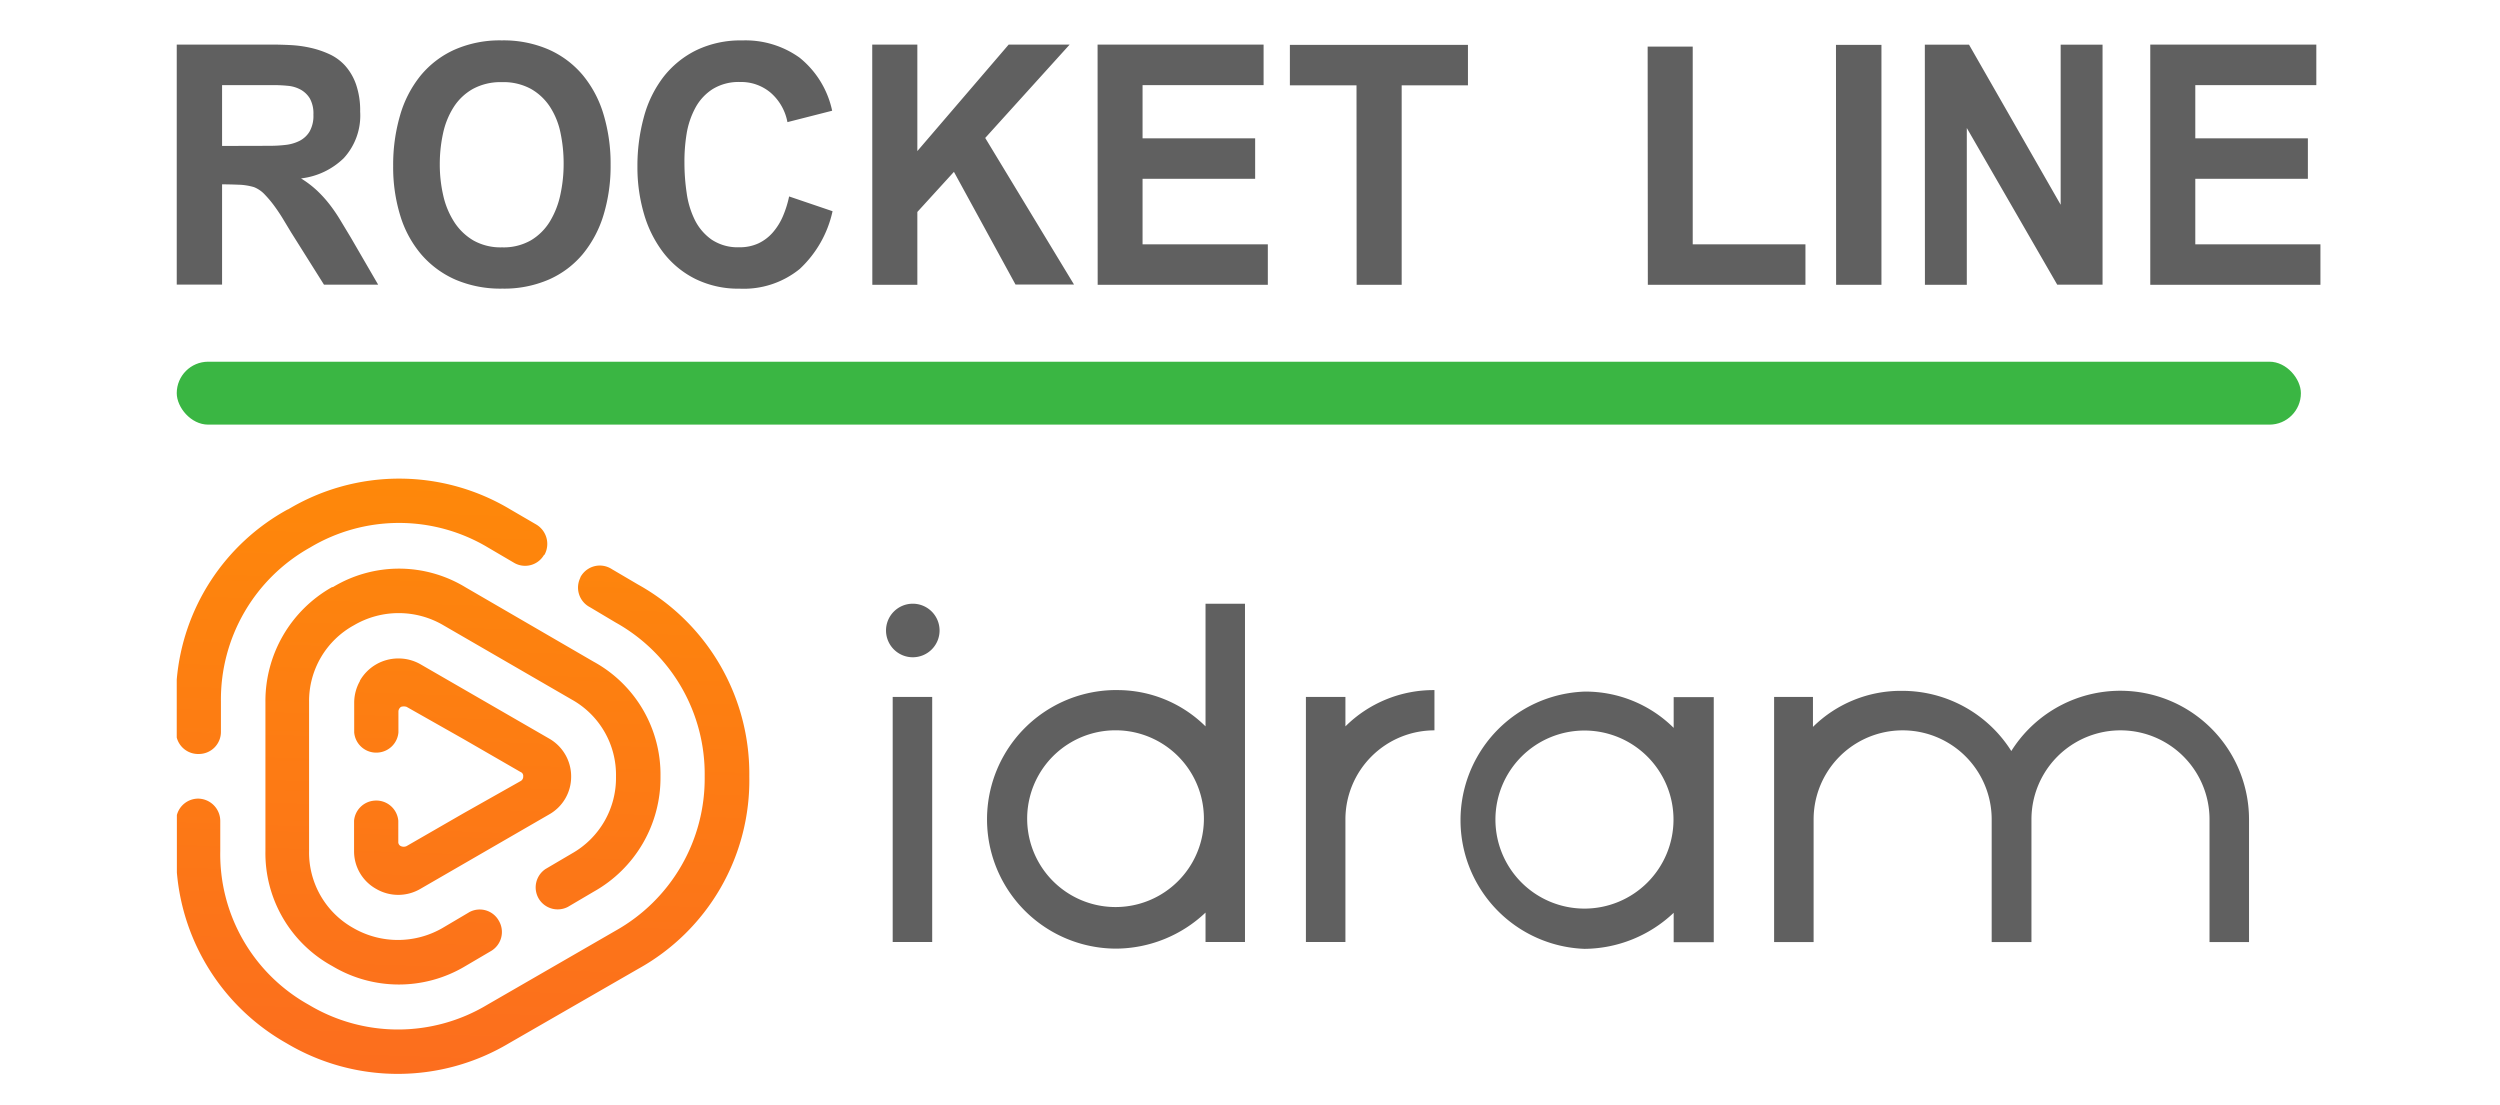
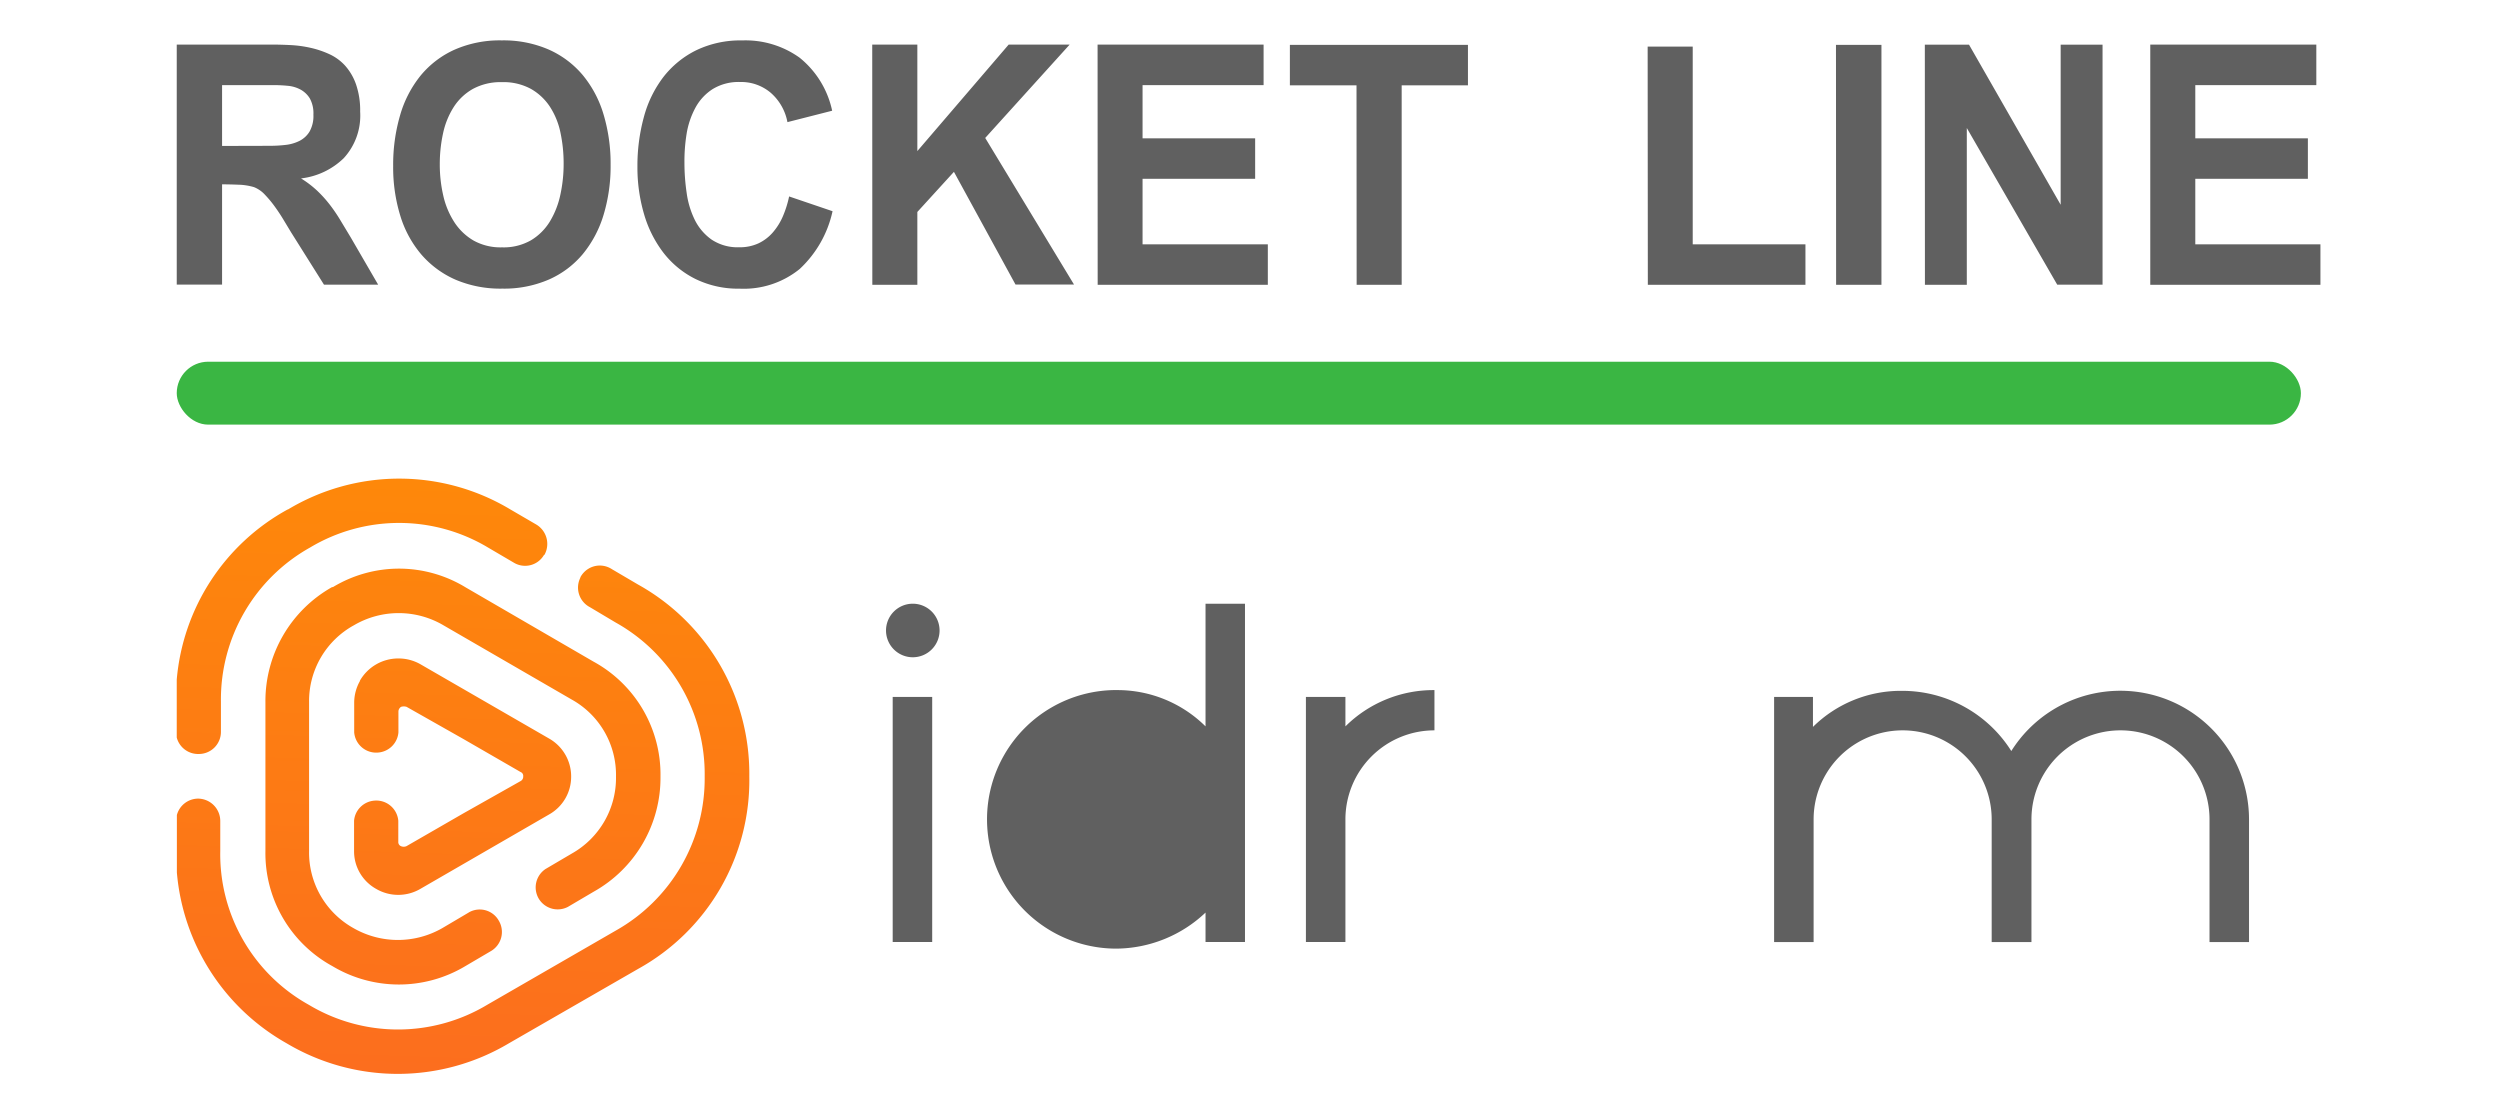
<svg xmlns="http://www.w3.org/2000/svg" width="56.579" height="25" viewBox="0 0 56.579 25">
  <defs>
    <linearGradient id="linear-gradient" x1="0.477" y1="1.257" x2="0.532" y2="-0.489" gradientUnits="objectBoundingBox">
      <stop offset="0" stop-color="#fb6723" />
      <stop offset="1" stop-color="#ff9500" />
    </linearGradient>
    <clipPath id="clip-Artboard_6">
      <rect width="56.579" height="25" />
    </clipPath>
  </defs>
  <g id="Artboard_6" data-name="Artboard – 6" clip-path="url(#clip-Artboard_6)">
    <g id="Group_1" data-name="Group 1" transform="translate(3)">
      <path id="Path_5" data-name="Path 5" d="M1.46-8.656H2.486v-2.269q.156,0,.365.008a1.367,1.367,0,0,1,.357.055.672.672,0,0,1,.248.172,2.539,2.539,0,0,1,.23.278q.11.153.2.305l.163.27.743,1.182H6.018L5.4-9.72l-.241-.4a3.65,3.65,0,0,0-.241-.352,2.761,2.761,0,0,0-.28-.309,2.294,2.294,0,0,0-.365-.278,1.659,1.659,0,0,0,.966-.458,1.424,1.424,0,0,0,.372-1.052,1.812,1.812,0,0,0-.092-.614,1.261,1.261,0,0,0-.244-.423,1.1,1.1,0,0,0-.354-.262,2.121,2.121,0,0,0-.425-.145,2.629,2.629,0,0,0-.449-.063q-.227-.012-.432-.012H1.46Zm1.026-3.138v-1.377H3.647q.163,0,.326.016a.739.739,0,0,1,.29.086.562.562,0,0,1,.209.2.7.7,0,0,1,.081.368.716.716,0,0,1-.088.383.567.567,0,0,1-.23.211.937.937,0,0,1-.315.09,3.122,3.122,0,0,1-.35.02Zm3.872.454a3.721,3.721,0,0,0,.163,1.131A2.456,2.456,0,0,0,7-9.332a2.171,2.171,0,0,0,.775.567,2.585,2.585,0,0,0,1.055.2,2.542,2.542,0,0,0,1.055-.207,2.1,2.1,0,0,0,.768-.579,2.558,2.558,0,0,0,.467-.884,3.8,3.8,0,0,0,.159-1.131,3.876,3.876,0,0,0-.159-1.139,2.517,2.517,0,0,0-.471-.892,2.136,2.136,0,0,0-.772-.579,2.561,2.561,0,0,0-1.062-.207,2.538,2.538,0,0,0-1.069.211,2.123,2.123,0,0,0-.768.587,2.546,2.546,0,0,0-.464.9A3.987,3.987,0,0,0,6.358-11.34Zm1.055-.039a3.257,3.257,0,0,1,.074-.7,1.808,1.808,0,0,1,.241-.595,1.235,1.235,0,0,1,.435-.411,1.316,1.316,0,0,1,.658-.153,1.3,1.3,0,0,1,.655.153,1.257,1.257,0,0,1,.432.407,1.712,1.712,0,0,1,.237.587,3.357,3.357,0,0,1,.071.7,3.274,3.274,0,0,1-.074.7,1.949,1.949,0,0,1-.237.606,1.258,1.258,0,0,1-.428.426,1.245,1.245,0,0,1-.655.16,1.255,1.255,0,0,1-.648-.156,1.3,1.3,0,0,1-.435-.419,1.86,1.86,0,0,1-.248-.6A3.131,3.131,0,0,1,7.413-11.379Zm7.906.728a2.372,2.372,0,0,1-.138.442,1.4,1.4,0,0,1-.227.368.991.991,0,0,1-.326.25,1,1,0,0,1-.435.09,1.063,1.063,0,0,1-.626-.172,1.193,1.193,0,0,1-.382-.446A1.993,1.993,0,0,1,13-10.733a4.693,4.693,0,0,1-.05-.677A3.91,3.91,0,0,1,13-12.075a1.873,1.873,0,0,1,.2-.587,1.15,1.15,0,0,1,.389-.419,1.124,1.124,0,0,1,.623-.16,1.033,1.033,0,0,1,.69.243,1.165,1.165,0,0,1,.379.665l1.012-.258a2.1,2.1,0,0,0-.736-1.2,2.1,2.1,0,0,0-1.3-.391,2.3,2.3,0,0,0-1.041.223,2.135,2.135,0,0,0-.743.606,2.591,2.591,0,0,0-.442.908,4.179,4.179,0,0,0-.145,1.119,3.75,3.75,0,0,0,.149,1.072,2.651,2.651,0,0,0,.439.876,2.092,2.092,0,0,0,.726.595,2.2,2.2,0,0,0,1,.219,2.007,2.007,0,0,0,1.359-.446,2.516,2.516,0,0,0,.743-1.307Zm1.883,2h1.019V-10.3l.828-.908,1.394,2.551h1.324l-2.01-3.318,1.911-2.113h-1.38l-2.067,2.41v-2.41H17.2Zm5.1,0h3.851v-.916H23.318V-11.05h2.548v-.916H23.318v-1.205h2.739v-.916H22.3Zm5.861,0h1.019v-4.515h1.5v-.916H26.652v.916h1.508Zm6.59,0h3.567v-.916H35.769v-4.476H34.749Zm4.261,0h1.026v-5.431H39.011Zm2.01,0h.948V-12.2l2.046,3.545h1.026v-5.431h-.948v3.623l-2.074-3.623h-1Zm5.1,0h3.851v-.916H47.143V-11.05h2.548v-.916H47.143v-1.205h2.739v-.916H46.124Z" transform="translate(-0.46 15.097)" fill="#606060" />
      <g id="Page-1" transform="translate(1 10.832)">
        <g id="Desktop-_-Home-1" data-name="Desktop-/-Home-1" transform="translate(0 0)">
          <g id="Group-11-Copy" transform="translate(0 0)">
            <g id="Group-7" transform="translate(16.052 2.831)">
              <path id="Fill-1" d="M.661,8.547h.894V3H.661ZM1.117.891A.606.606,0,1,1,.51,1.5.606.606,0,0,1,1.117.891Z" transform="translate(-0.51 -0.891)" fill="#606060" fill-rule="evenodd" />
-               <path id="Fill-3" d="M10.208,2.846a2.831,2.831,0,0,1,2.019.821V.891h.893V8.547h-.893V7.881a2.966,2.966,0,0,1-2.019.816,2.926,2.926,0,1,1,0-5.852m0,.911a2,2,0,1,1-.035,0h.035" transform="translate(-4.996 -0.891)" fill="#606060" fill-rule="evenodd" />
+               <path id="Fill-3" d="M10.208,2.846a2.831,2.831,0,0,1,2.019.821V.891h.893V8.547h-.893V7.881a2.966,2.966,0,0,1-2.019.816,2.926,2.926,0,1,1,0-5.852m0,.911h.035" transform="translate(-4.996 -0.891)" fill="#606060" fill-rule="evenodd" />
              <path id="Fill-4" d="M31.572,6.682a2.831,2.831,0,0,0-2.015.821V6.836h-.894v5.547h.894V9.608a2.015,2.015,0,0,1,2.015-2.015Z" transform="translate(-19.16 -4.727)" fill="#606060" fill-rule="evenodd" />
-               <path id="Fill-5" d="M43.857,6.9h.907v5.547h-.907v-.666a2.965,2.965,0,0,1-2.019.816,2.913,2.913,0,0,1,0-5.822,2.831,2.831,0,0,1,2.019.821Zm-2.019.756a2.015,2.015,0,1,1-2.015,2.015,2.015,2.015,0,0,1,2.015-2.015Z" transform="translate(-26.031 -4.786)" fill="#606060" fill-rule="evenodd" />
              <path id="Fill-6" d="M60.943,6.869h-.894v5.547h.894V9.64a2.015,2.015,0,0,1,4.03,0v2.776h.9V9.64a2.015,2.015,0,0,1,4.03,0v2.776h.894V9.64a2.913,2.913,0,0,0-5.38-1.547,2.917,2.917,0,0,0-2.47-1.362,2.831,2.831,0,0,0-2.019.816V6.869Z" transform="translate(-39.95 -4.759)" fill="#606060" fill-rule="evenodd" />
            </g>
            <g id="Group-10">
              <path id="Fill-8" d="M2.566.836A4.865,4.865,0,0,0,.052,4.689h0V6a.5.5,0,0,0,.5.372h0a.5.5,0,0,0,.5-.5h0V5.184A3.94,3.94,0,0,1,3.068,1.7h0a3.922,3.922,0,0,1,4.03,0h0l.593.348,0,0h0a.494.494,0,0,0,.674-.183h.009a.511.511,0,0,0-.18-.683h0L7.6.836A4.889,4.889,0,0,0,5.082.14h0a4.891,4.891,0,0,0-2.516.7M9.189,2.377a.5.5,0,0,0,.213.672h0l.584.348A3.926,3.926,0,0,1,12,6.881h0A3.947,3.947,0,0,1,9.986,10.37h0L7.077,12.049a3.925,3.925,0,0,1-4.035,0h0A3.9,3.9,0,0,1,1.037,8.565h0V7.882a.507.507,0,0,0-.5-.5h0a.5.5,0,0,0-.482.372h0v1.3a4.915,4.915,0,0,0,2.483,3.865h0a4.916,4.916,0,0,0,5.032,0h0l2.925-1.684A4.876,4.876,0,0,0,13.01,6.881h0a4.9,4.9,0,0,0-2.518-4.344h0L9.9,2.189a.434.434,0,0,0-.043-.025h0a.5.5,0,0,0-.229-.057h0a.5.5,0,0,0-.443.269m-5.614.217A2.96,2.96,0,0,0,2.059,5.2h0V8.565a2.913,2.913,0,0,0,1.516,2.608h0a2.927,2.927,0,0,0,3.008,0h0l.592-.348a.5.5,0,0,0,.164-.683h0a.494.494,0,0,0-.674-.186h0l-.009.006h0l-.589.348a2.019,2.019,0,0,1-2.02,0h0a1.958,1.958,0,0,1-1-1.744h0V5.2A1.957,1.957,0,0,1,4.065,3.457h0a2,2,0,0,1,2.019,0h0L8.993,5.141a1.95,1.95,0,0,1,1,1.74h0a1.963,1.963,0,0,1-1,1.744h0L8.4,8.974a.5.5,0,0,0-.144.69h0a.5.5,0,0,0,.647.169h0l.584-.344A2.953,2.953,0,0,0,11,6.881h0a2.912,2.912,0,0,0-1.517-2.6h0l-2.9-1.684a2.9,2.9,0,0,0-1.5-.42h0a2.9,2.9,0,0,0-1.5.42M4.2,4.717a1,1,0,0,0-.132.484h0v.684a.5.5,0,0,0,.547.454h0a.5.5,0,0,0,.454-.454h0V5.412a.129.129,0,0,1,.06-.107h0a.207.207,0,0,1,.125,0h0l1.289.73,1.289.744a.094.094,0,0,1,.061.1h0a.112.112,0,0,1-.061.107h0L6.54,7.715l-1.289.743a.158.158,0,0,1-.125,0h0a.1.1,0,0,1-.06-.1h0V7.882a.5.5,0,0,0-.547-.454h0a.5.5,0,0,0-.454.454h0v.684a.974.974,0,0,0,.5.859h0a.991.991,0,0,0,1,0h0L8.478,7.741a.977.977,0,0,0,.5-.86h0a.985.985,0,0,0-.5-.859h0L5.569,4.342a1,1,0,0,0-.5-.132h0a1,1,0,0,0-.874.507" transform="translate(-0.052 -0.14)" fill-rule="evenodd" fill="url(#linear-gradient)" />
            </g>
          </g>
        </g>
      </g>
      <rect id="Rectangle_1" data-name="Rectangle 1" width="48.073" height="1.424" rx="0.712" transform="translate(1 8.186)" fill="#3ab643" />
    </g>
  </g>
</svg>